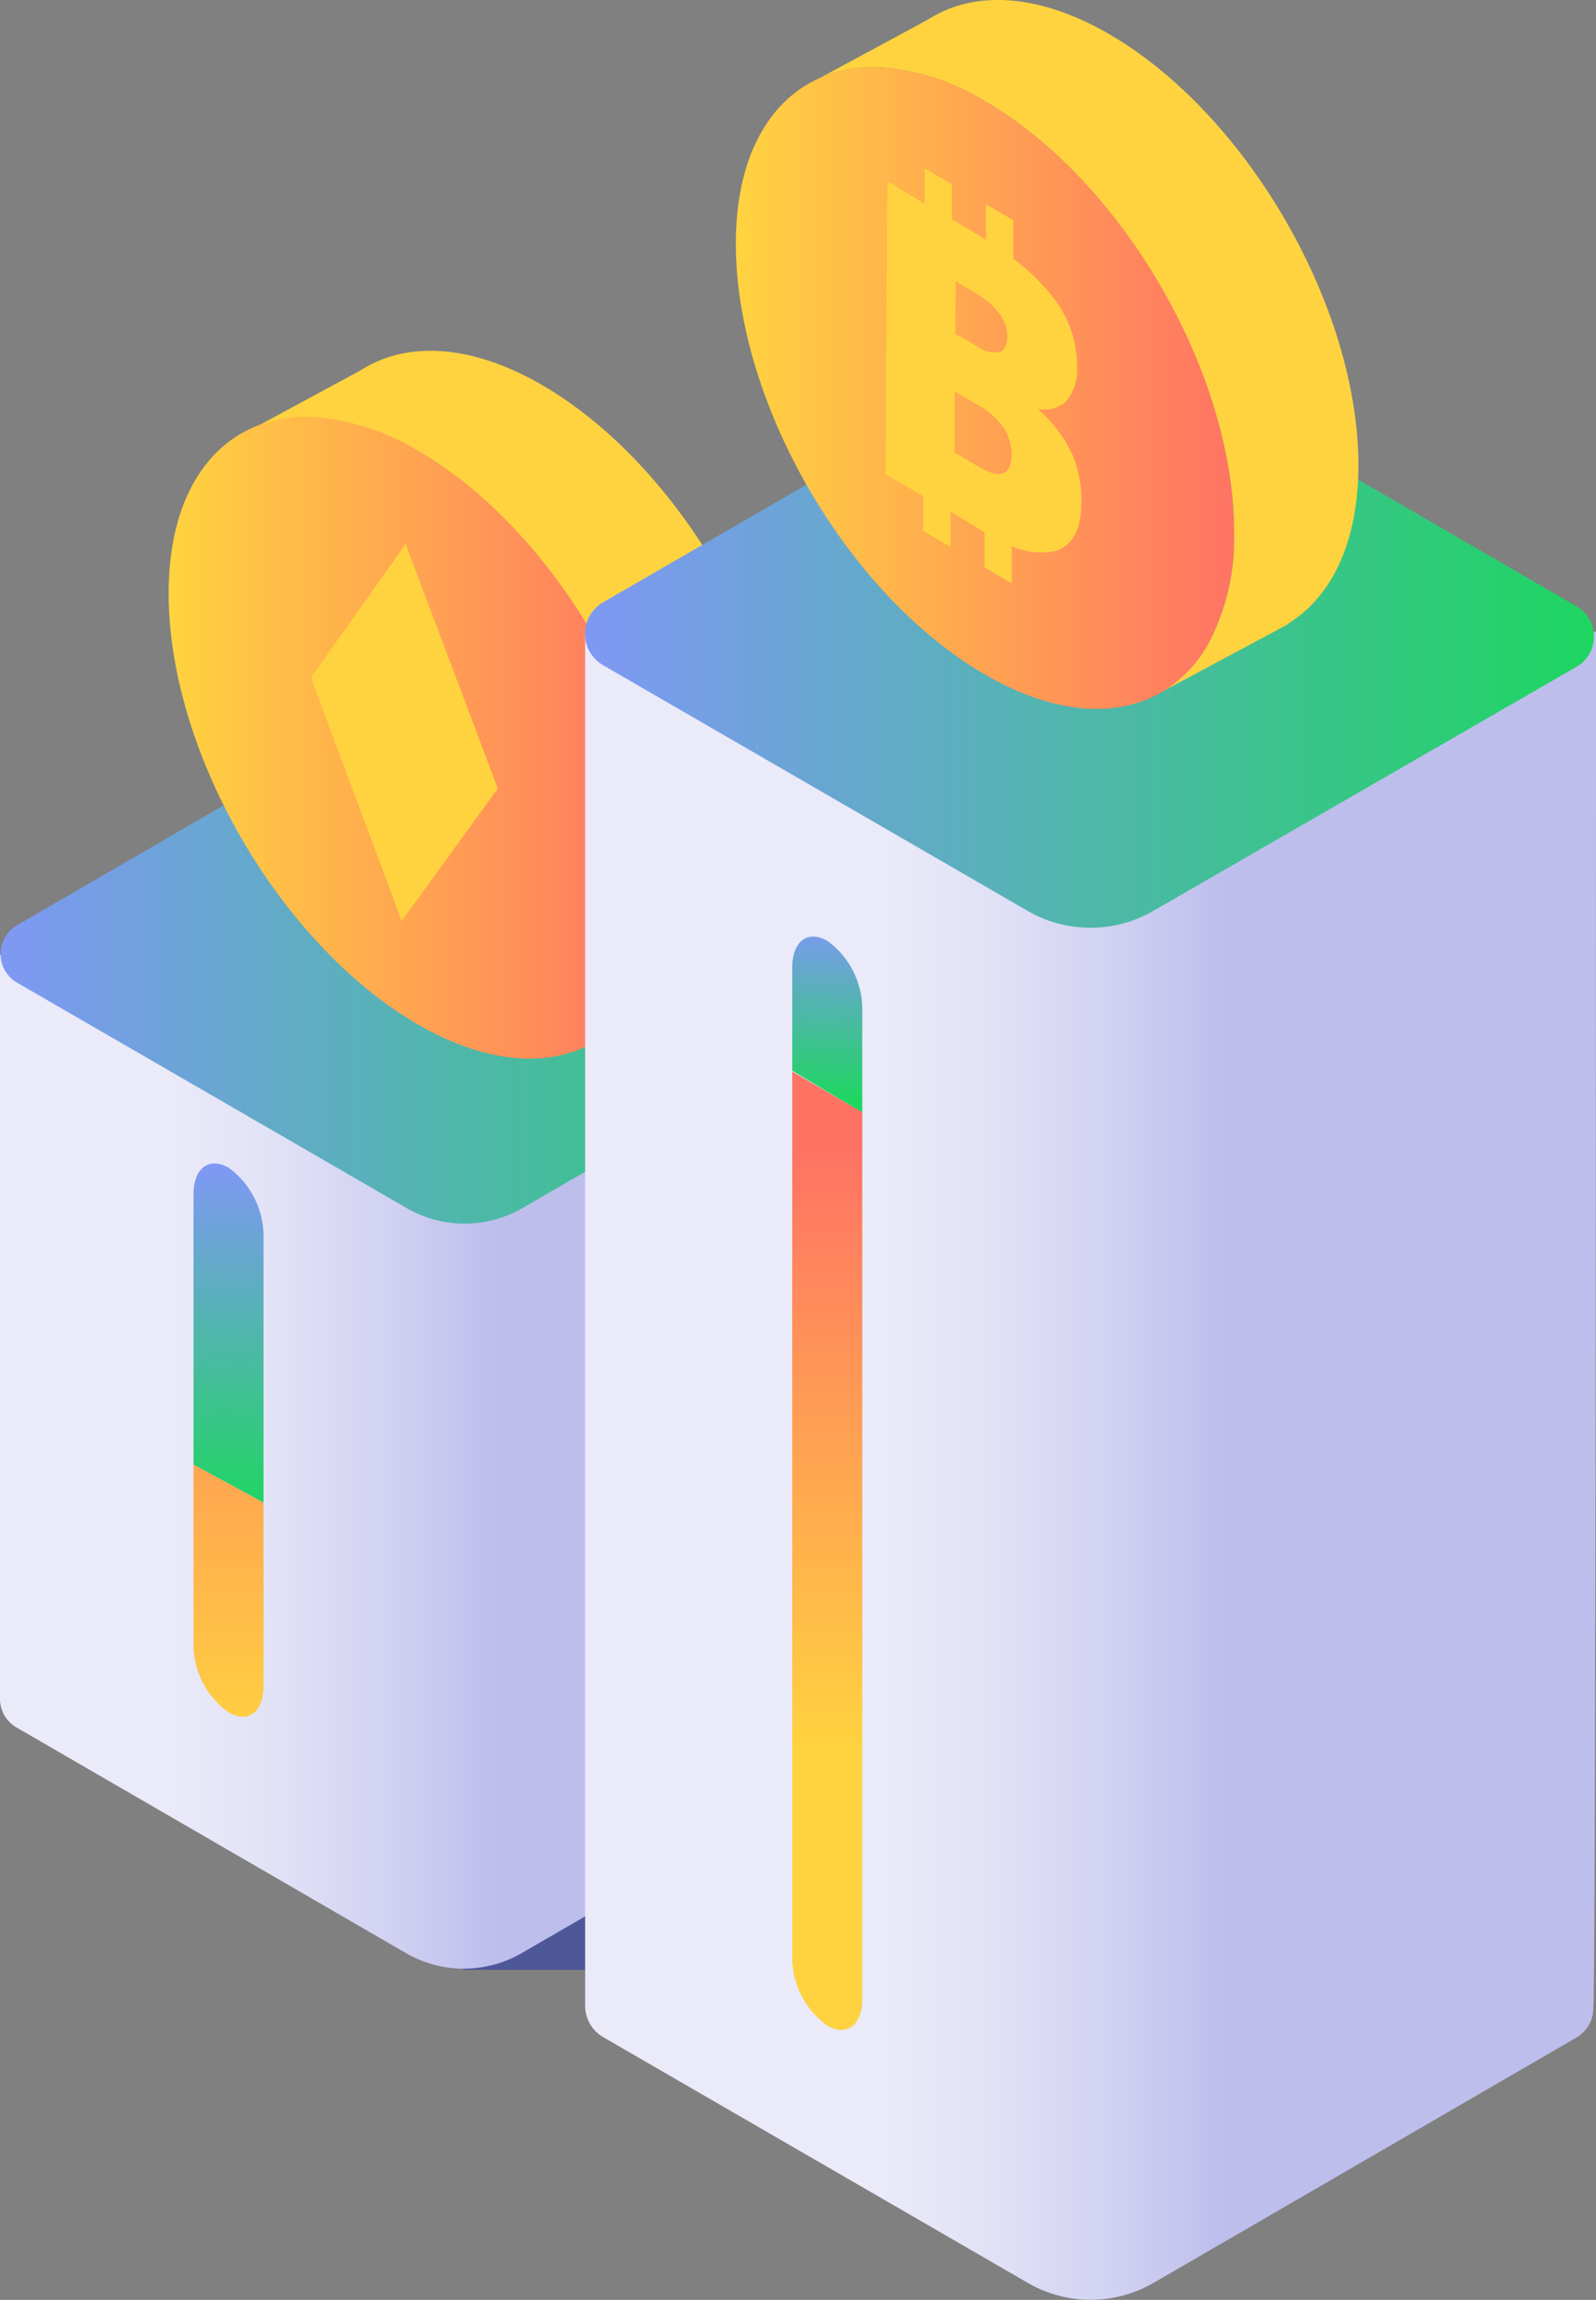
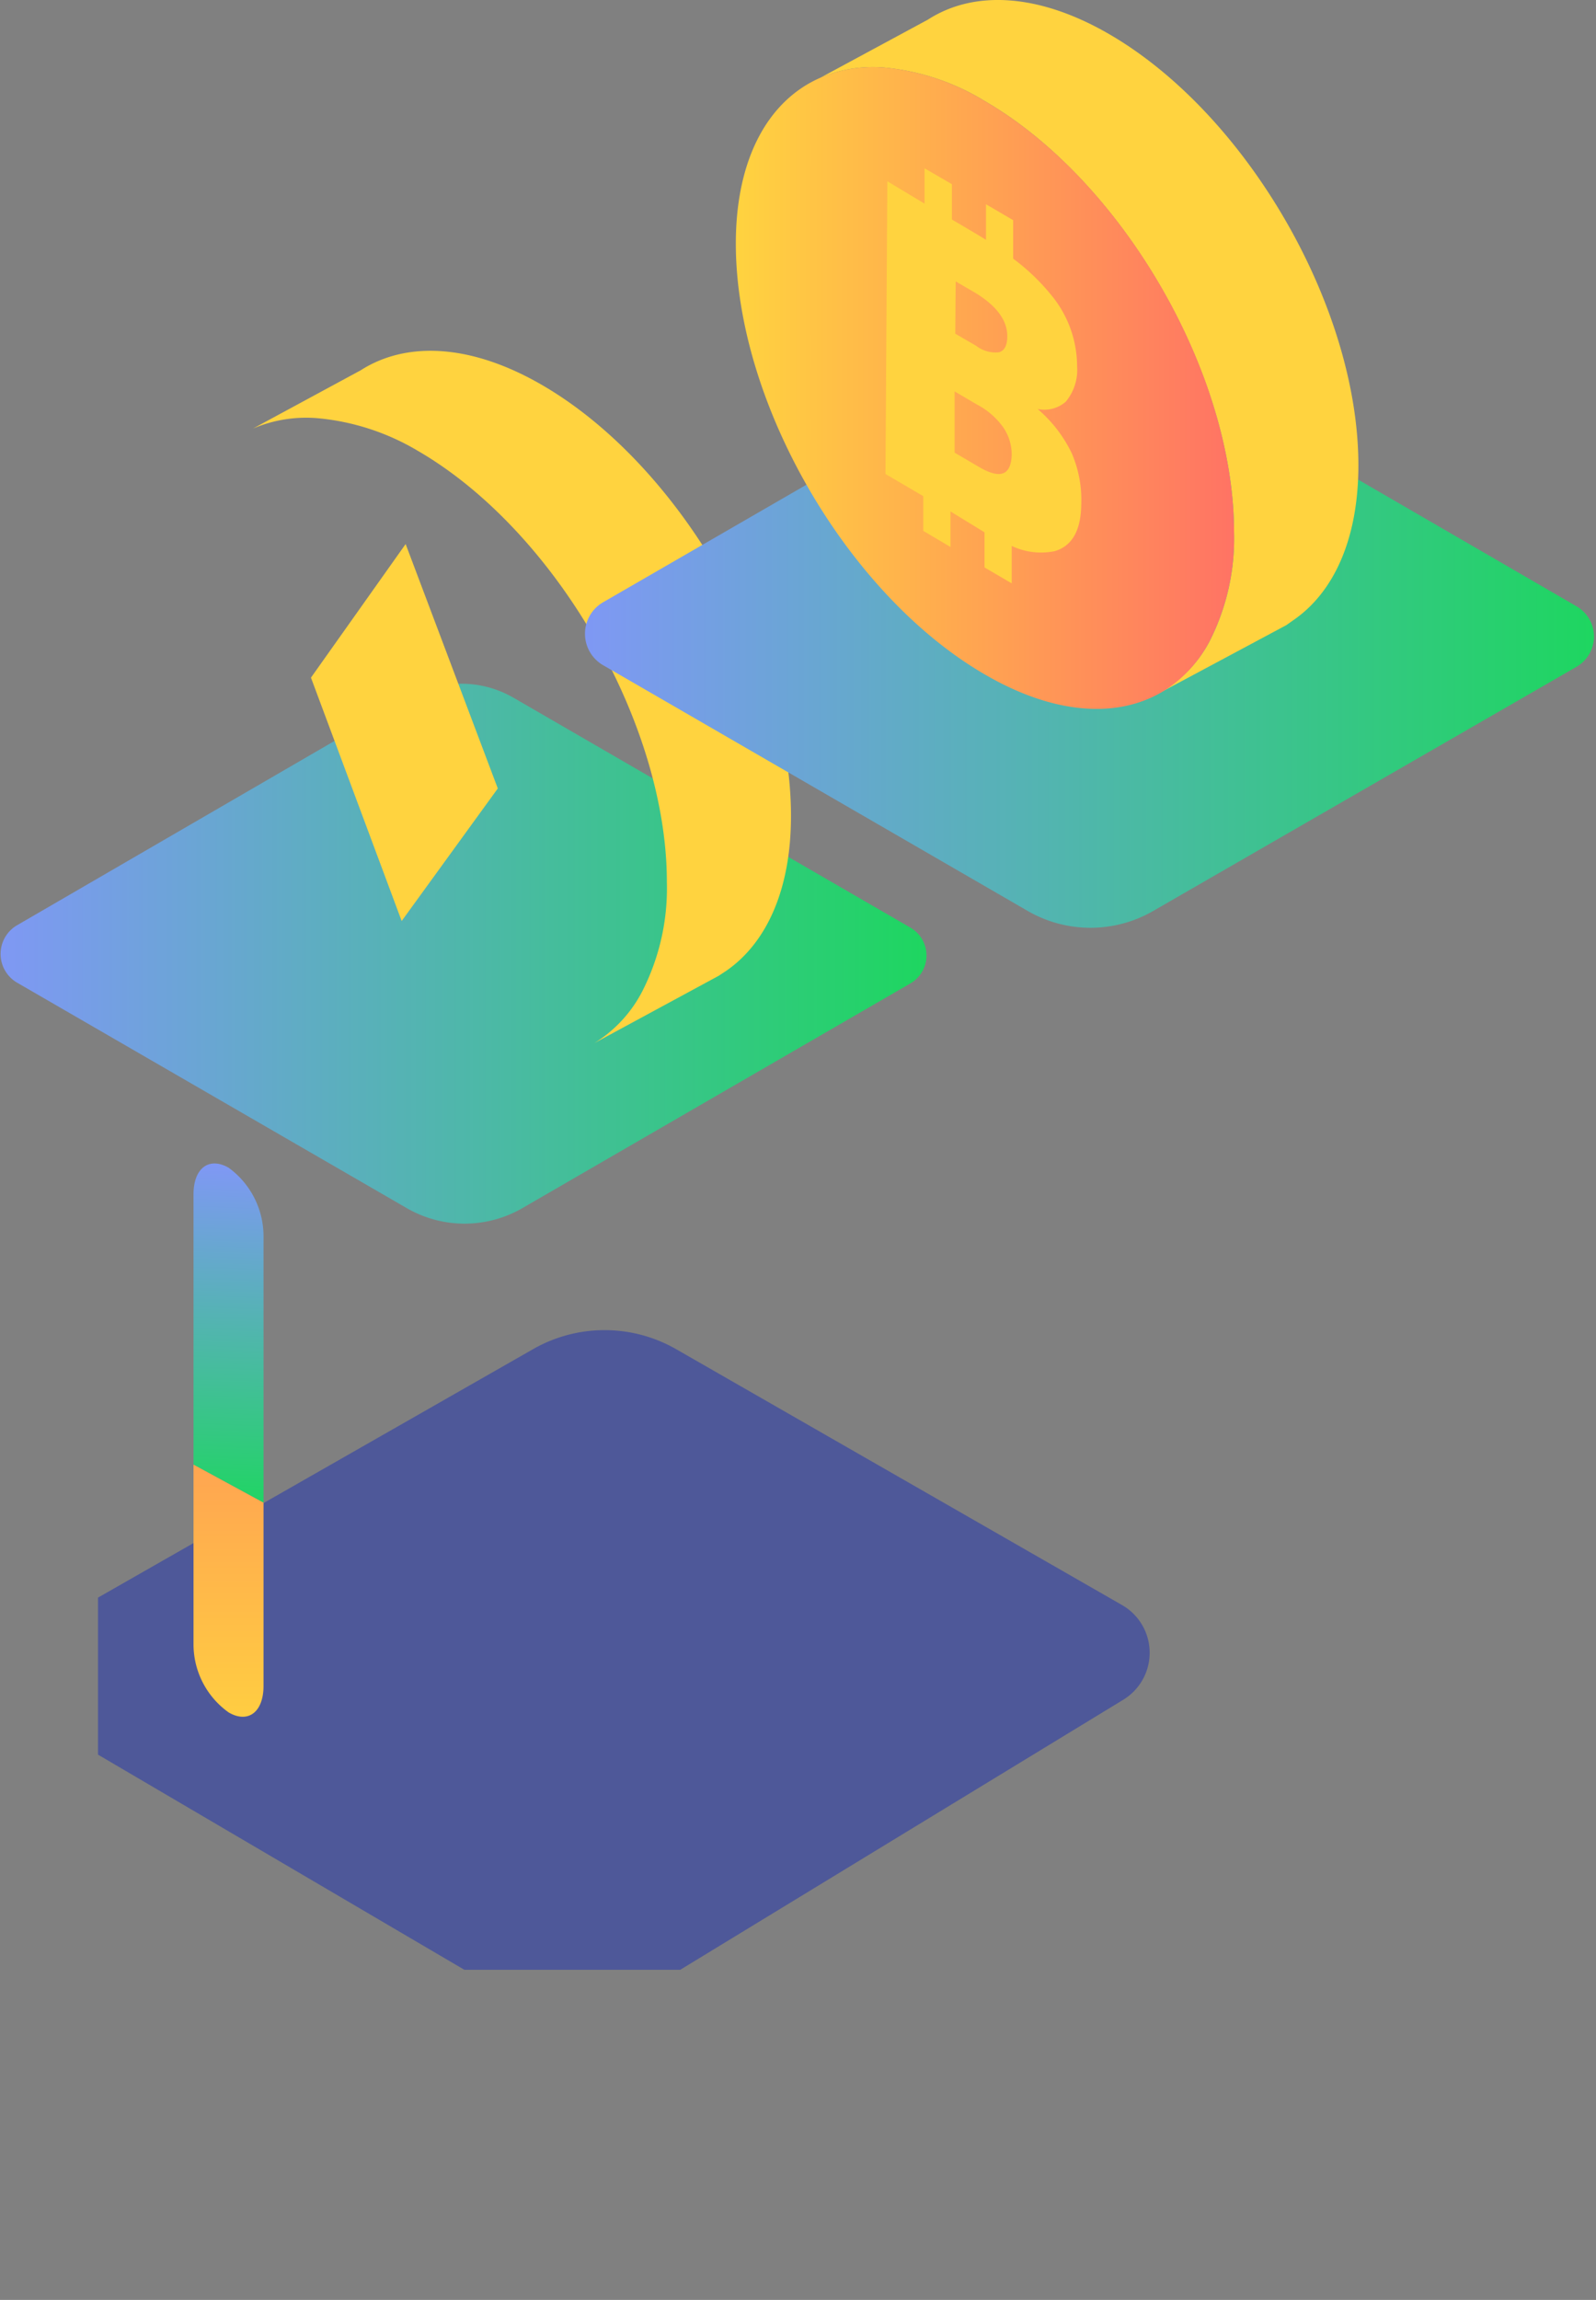
<svg xmlns="http://www.w3.org/2000/svg" xmlns:xlink="http://www.w3.org/1999/xlink" width="76.37" height="110" viewBox="0 0 76.37 110">
  <rect x="0" y="0" width="76.37" height="110" fill="#808080" stroke="none" />
  <defs>
    <linearGradient id="a" x1="510.09" y1="69.92" x2="556.03" y2="69.92" gradientTransform="translate(-515.4)" gradientUnits="userSpaceOnUse">
      <stop offset="0.29" stop-color="#eaeaf9" />
      <stop offset="0.39" stop-color="#e3e3f7" />
      <stop offset="0.53" stop-color="#d0d0f2" />
      <stop offset="0.63" stop-color="#bebeed" />
    </linearGradient>
    <linearGradient id="b" x1="0.02" y1="45.61" x2="44.32" y2="45.61" gradientUnits="userSpaceOnUse">
      <stop offset="0" stop-color="#7f98f4" />
      <stop offset="1" stop-color="#1ed660" />
    </linearGradient>
    <linearGradient id="c" x1="8.07" y1="35.28" x2="31.91" y2="35.28" gradientUnits="userSpaceOnUse">
      <stop offset="0" stop-color="#ffd33f" />
      <stop offset="1" stop-color="#ff7364" />
    </linearGradient>
    <linearGradient id="d" x1="10.68" y1="72.28" x2="11.23" y2="55.78" gradientUnits="userSpaceOnUse">
      <stop offset="0" stop-color="#1ed660" />
      <stop offset="1" stop-color="#7f98f4" />
    </linearGradient>
    <linearGradient id="e" x1="10.94" y1="83.85" x2="10.94" y2="55.08" xlink:href="#c" />
    <linearGradient id="f" x1="30.47" y1="70.11" x2="78.88" y2="70.11" gradientTransform="translate(-2.52)" xlink:href="#a" />
    <linearGradient id="g" x1="27.98" y1="30.31" x2="76.27" y2="30.31" xlink:href="#b" />
    <linearGradient id="h" x1="35.21" y1="18.56" x2="59.05" y2="18.56" xlink:href="#c" />
    <linearGradient id="i" x1="39.49" y1="52.62" x2="39.77" y2="44.09" xlink:href="#d" />
    <linearGradient id="j" x1="39.59" y1="83.85" x2="39.59" y2="55.08" xlink:href="#c" />
  </defs>
  <path d="M53.68,76.76,32.34,64.52a6.89,6.89,0,0,0-6.82,0L4.69,76.41v7.51L22.22,94.21H32.55L53.74,81.3A2.63,2.63,0,0,0,53.68,76.76Z" style="fill:#0c25ba;opacity:0.43" />
-   <path d="M0,45.67V81.24a1.58,1.58,0,0,0,.79,1.38l18.65,10.8a5.53,5.53,0,0,0,5.51,0L43.54,82.66a1.54,1.54,0,0,0,.76-1.42c.11,0,.11-35.43.11-35.43Z" style="fill:url(#a)" />
  <path d="M19.46,57.78.82,47a1.59,1.59,0,0,1,0-2.75L19.57,33.37a5,5,0,0,1,5,0l19,11a1.54,1.54,0,0,1,0,2.66L25,57.78A5.53,5.53,0,0,1,19.46,57.78Z" style="fill:url(#b)" />
  <path d="M30.74,47.4a10.86,10.86,0,0,0,1.17-5.22c0-7.58-5.34-16.81-11.92-20.62A11.39,11.39,0,0,0,15.18,20a6.48,6.48,0,0,0-3.08.5l5.16-2.79c2.17-1.39,5.25-1.28,8.67.7,6.58,3.81,11.92,13,11.92,20.61,0,3.56-1.19,6.1-3.11,7.42l-.35.23-5.95,3.22A6.31,6.31,0,0,0,30.74,47.4Z" style="fill:#ffd33f" />
-   <path d="M12.1,20.45a6.48,6.48,0,0,1,3.08-.5A11.39,11.39,0,0,1,20,21.56c6.58,3.81,11.92,13,11.92,20.62a10.86,10.86,0,0,1-1.17,5.22,6.31,6.31,0,0,1-2.3,2.44C26.28,51.09,23.29,50.9,20,49,13.41,45.18,8.07,36,8.07,28.38,8.07,24.29,9.64,21.53,12.1,20.45Z" style="fill:url(#c)" />
  <polygon points="19.41 26.02 14.88 32.41 19.22 44.05 23.82 37.71 19.41 26.02" style="fill:#ffd33f" />
  <path d="M12.61,59.08a4.06,4.06,0,0,0-1.67-3.23c-.92-.53-1.68,0-1.68,1.27V70.05l3.35,1.82Z" style="fill:url(#d)" />
  <path d="M9.26,70.05v8.63a4,4,0,0,0,1.68,3.22c.92.54,1.67,0,1.67-1.27V71.87Z" style="fill:url(#e)" />
-   <path d="M76.37,30.21H28V95.92a1.74,1.74,0,0,0,.86,1.51l20.33,11.76a6,6,0,0,0,6,0L75.42,97.46a1.65,1.65,0,0,0,.82-1.54C76.37,95.92,76.37,30.21,76.37,30.21Z" style="fill:url(#f)" />
  <path d="M49.18,43.57,28.85,31.81a1.74,1.74,0,0,1,0-3L49.29,17a5.44,5.44,0,0,1,5.46,0L75.44,29a1.67,1.67,0,0,1,0,2.89L55.18,43.57A6,6,0,0,1,49.18,43.57Z" style="fill:url(#g)" />
  <path d="M57.88,30.67a10.84,10.84,0,0,0,1.17-5.22c0-7.57-5.34-16.8-11.92-20.61a11.25,11.25,0,0,0-4.81-1.61,6.42,6.42,0,0,0-3.07.49L44.4.94c2.17-1.4,5.25-1.29,8.67.69C59.65,5.44,65,14.67,65,22.25c0,3.55-1.19,6.09-3.11,7.41l-.34.24-6,3.21A6.17,6.17,0,0,0,57.88,30.67Z" style="fill:#ffd33f" />
  <path d="M39.25,3.72a6.42,6.42,0,0,1,3.07-.49,11.25,11.25,0,0,1,4.81,1.61c6.58,3.81,11.92,13,11.92,20.61a10.84,10.84,0,0,1-1.17,5.22,6.17,6.17,0,0,1-2.3,2.44c-2.16,1.25-5.15,1.07-8.45-.85-6.58-3.81-11.92-13-11.92-20.61C35.21,7.56,36.78,4.8,39.25,3.72Z" style="fill:url(#h)" />
  <path d="M51.28,21.67a6.47,6.47,0,0,0-1.63-2.11A1.55,1.55,0,0,0,51,19.21a2.38,2.38,0,0,0,.54-1.7,5.36,5.36,0,0,0-1.19-3.34,10.1,10.1,0,0,0-1.87-1.8V10.53l-1.3-.76v1.7l-.51-.31-1.12-.66V8.81l-1.31-.76V9.74L42.46,8.67l-.09,14,1.81,1.06v1.66l1.3.77V24.46l1.63,1s0,1.68,0,1.68l1.3.76,0-1.79a3.27,3.27,0,0,0,2.06.25c.84-.25,1.26-1,1.27-2.27A5.61,5.61,0,0,0,51.28,21.67Zm-5.55-8.21.93.54c1,.61,1.54,1.3,1.54,2.08,0,.44-.14.7-.4.77a1.53,1.53,0,0,1-1.09-.31l-1-.58Zm1.11,8.87-1.16-.68,0-2.93,1.09.64A3.57,3.57,0,0,1,48,20.43a2.29,2.29,0,0,1,.41,1.32C48.38,22.74,47.86,22.93,46.84,22.33Z" style="fill:#ffd33f" />
-   <path d="M41.26,48.25A4.05,4.05,0,0,0,39.59,45c-.92-.53-1.68,0-1.68,1.27v4.94l3.35,2Z" style="fill:url(#i)" />
-   <path d="M37.91,51.25V93.68a4,4,0,0,0,1.68,3.2c.92.53,1.67,0,1.67-1.27V53.2Z" style="fill:url(#j)" />
</svg>